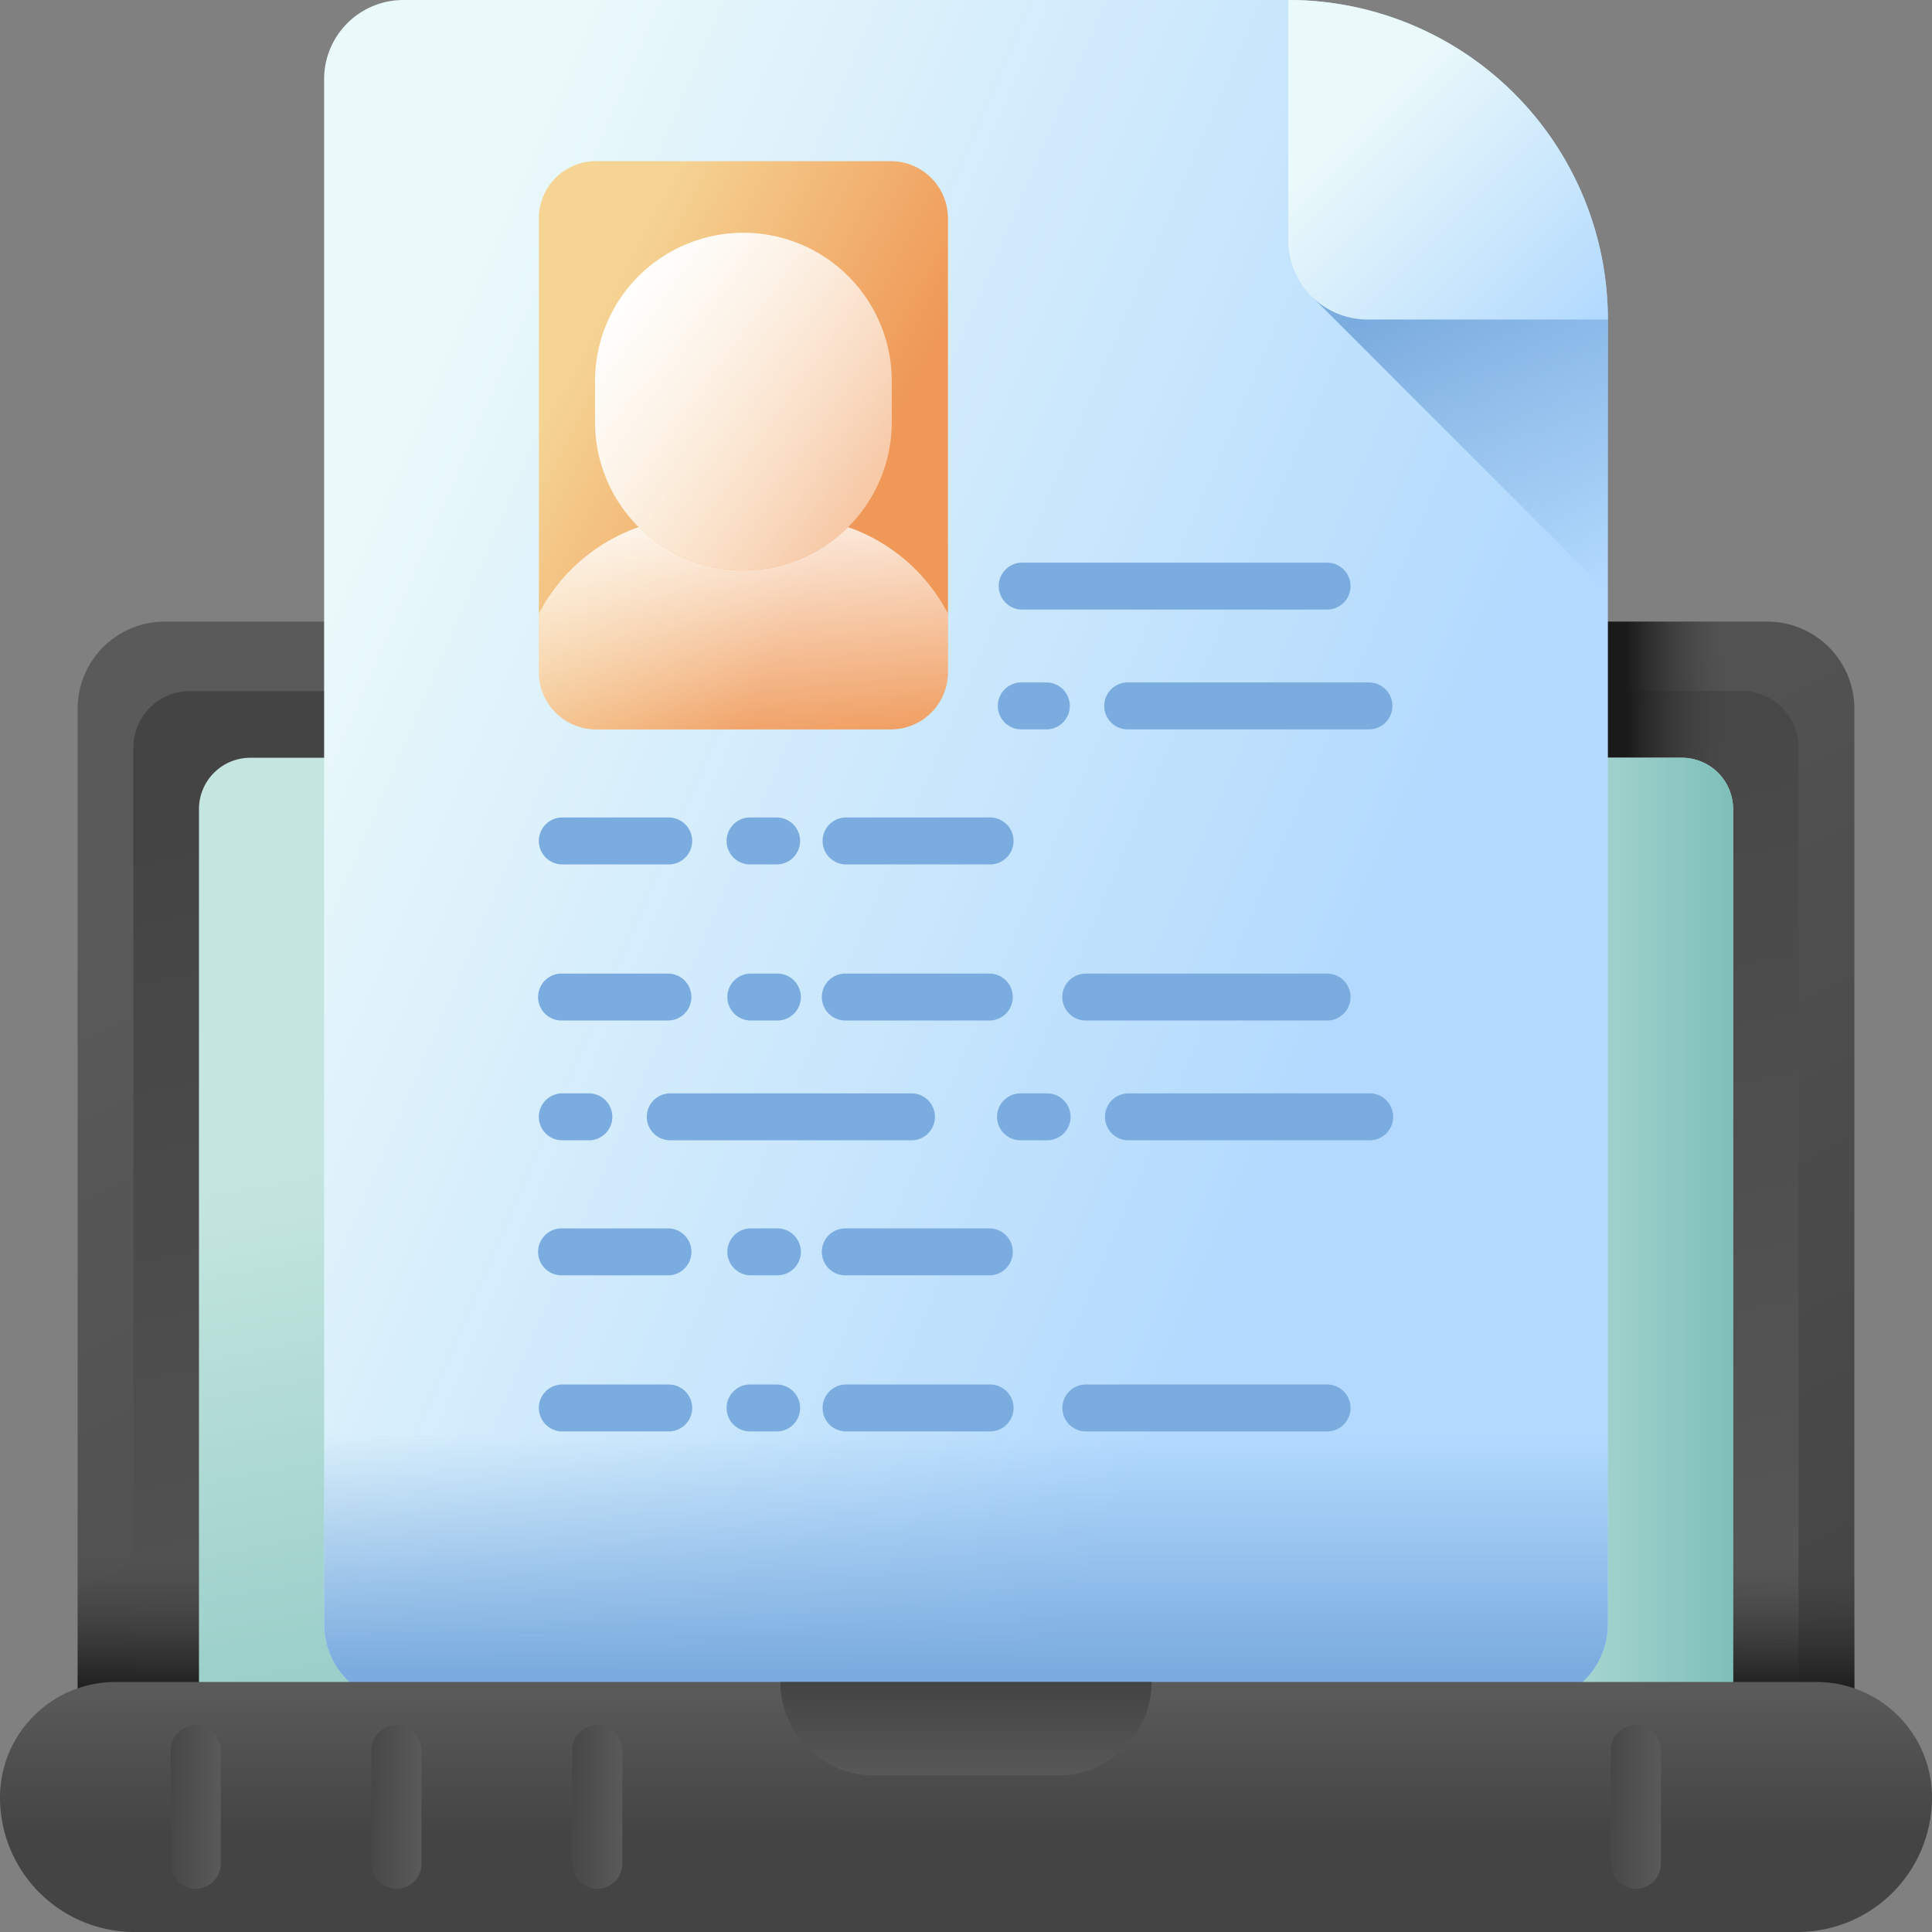
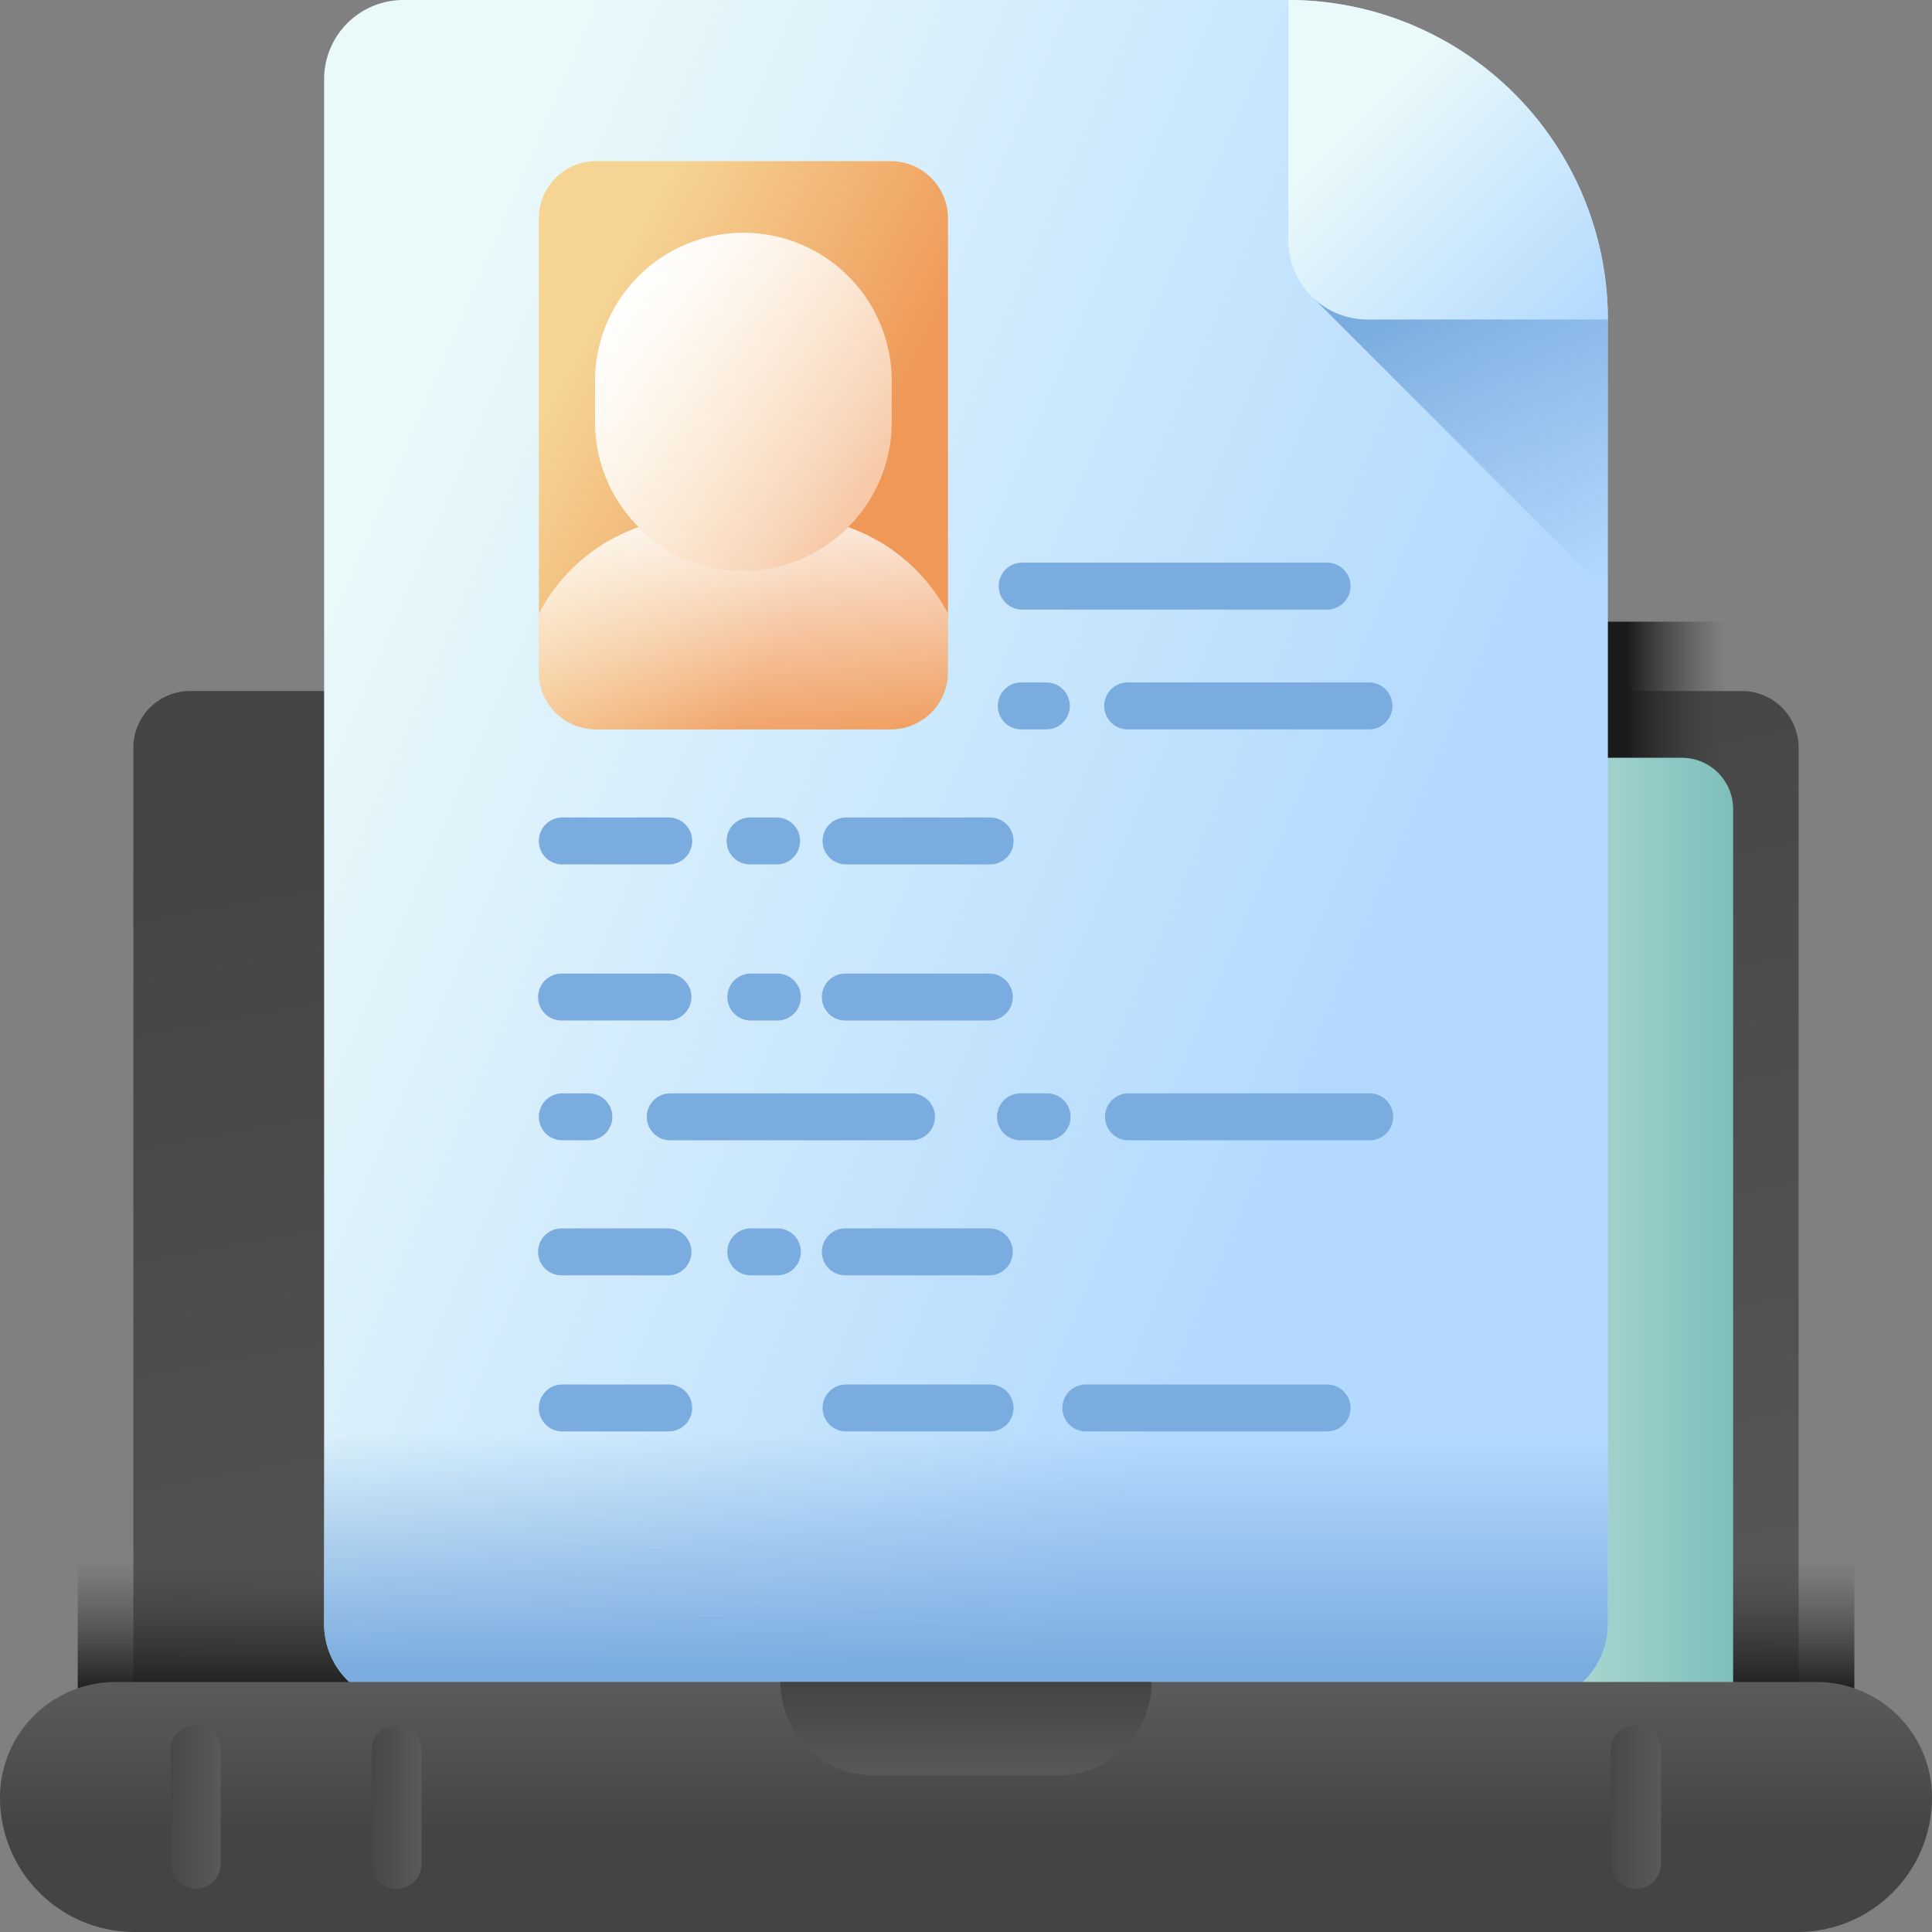
<svg xmlns="http://www.w3.org/2000/svg" xmlns:xlink="http://www.w3.org/1999/xlink" width="80" height="80" viewBox="0 0 80 80">
  <rect x="0" y="0" width="80" height="80" fill="#808080" stroke="none" />
  <defs>
    <linearGradient id="linear-gradient" x1="0.201" y1="0.085" x2="0.844" y2="0.978" gradientUnits="objectBoundingBox">
      <stop offset="0" stop-color="#5a5a5a" />
      <stop offset="1" stop-color="#444" />
    </linearGradient>
    <linearGradient id="linear-gradient-2" x1="0.648" y1="1.044" x2="0.373" y2="0.034" xlink:href="#linear-gradient" />
    <linearGradient id="linear-gradient-3" x1="0.583" y1="0.5" x2="0.266" y2="0.5" gradientUnits="objectBoundingBox">
      <stop offset="0" stop-color="#433f43" stop-opacity="0" />
      <stop offset="1" stop-color="#1a1a1a" />
    </linearGradient>
    <linearGradient id="linear-gradient-4" x1="0.5" y1="0.282" x2="0.5" y2="0.564" xlink:href="#linear-gradient-3" />
    <linearGradient id="linear-gradient-5" x1="0.441" y1="0.296" x2="0.672" y2="1.092" gradientUnits="objectBoundingBox">
      <stop offset="0" stop-color="#c5e6e0" />
      <stop offset="1" stop-color="#7ebfba" />
    </linearGradient>
    <linearGradient id="linear-gradient-6" x1="-0.394" y1="0.5" x2="1" y2="0.5" xlink:href="#linear-gradient-5" />
    <linearGradient id="linear-gradient-7" x1="0.048" y1="0.283" x2="0.745" y2="0.672" gradientUnits="objectBoundingBox">
      <stop offset="0" stop-color="#eaf9fa" />
      <stop offset="1" stop-color="#b3dafe" />
    </linearGradient>
    <linearGradient id="linear-gradient-8" x1="0.5" y1="0.508" x2="0.5" y2="0.935" gradientUnits="objectBoundingBox">
      <stop offset="0" stop-color="#7bacdf" stop-opacity="0" />
      <stop offset="1" stop-color="#7bacdf" />
    </linearGradient>
    <linearGradient id="linear-gradient-9" x1="0.996" y1="0.98" x2="0.471" y2="-0.054" xlink:href="#linear-gradient-8" />
    <linearGradient id="linear-gradient-10" x1="0.188" y1="0.408" x2="0.865" y2="1.085" xlink:href="#linear-gradient-7" />
    <linearGradient id="linear-gradient-11" x1="0.5" y1="0.03" x2="0.5" y2="0.608" xlink:href="#linear-gradient" />
    <linearGradient id="linear-gradient-12" x1="0.5" y1="1.081" x2="0.5" y2="0.026" xlink:href="#linear-gradient" />
    <linearGradient id="linear-gradient-13" x1="1.015" y1="0.5" x2="-0.158" y2="0.5" xlink:href="#linear-gradient" />
    <linearGradient id="linear-gradient-18" x1="1.015" y1="0.5" x2="-0.158" y2="0.5" xlink:href="#linear-gradient" />
    <linearGradient id="linear-gradient-20" x1="0.155" y1="0.252" x2="0.725" y2="0.662" gradientUnits="objectBoundingBox">
      <stop offset="0" stop-color="#f5d494" />
      <stop offset="1" stop-color="#ef9857" />
    </linearGradient>
    <linearGradient id="linear-gradient-21" x1="0.603" y1="1.157" x2="0.344" y2="-0.247" gradientUnits="objectBoundingBox">
      <stop offset="0" stop-color="#fff" stop-opacity="0" />
      <stop offset="1" stop-color="#fff" />
    </linearGradient>
    <linearGradient id="linear-gradient-22" x1="1.589" y1="1.452" x2="0.094" y2="0.145" xlink:href="#linear-gradient-21" />
  </defs>
  <g id="UKMT" transform="translate(-1178 -620)">
    <g id="application_7688700" transform="translate(1178 620)">
      <g id="Group_107409" data-name="Group 107409" transform="translate(0 0)">
        <g id="Group_107402" data-name="Group 107402" transform="translate(3.215 25.742)">
          <g id="Group_107401" data-name="Group 107401">
-             <path id="Path_98438" data-name="Path 98438" d="M90.457,217.12H24.105a3.609,3.609,0,0,1-3.609-3.609v-45.8a3.609,3.609,0,0,1,3.609-3.609H90.457a3.609,3.609,0,0,1,3.609,3.609v45.8A3.609,3.609,0,0,1,90.457,217.12Z" transform="translate(-20.496 -164.105)" fill="url(#linear-gradient)" />
            <path id="Path_98439" data-name="Path 98439" d="M35.206,227.336V184.758a2.347,2.347,0,0,1,2.346-2.347h64.262a2.347,2.347,0,0,1,2.347,2.347v42.579a2.347,2.347,0,0,1-2.347,2.347H37.553A2.347,2.347,0,0,1,35.206,227.336Z" transform="translate(-32.899 -179.539)" fill="url(#linear-gradient-2)" />
            <path id="Path_98440" data-name="Path 98440" d="M416.78,164.105h-9.25V217.12h9.25a3.609,3.609,0,0,0,3.609-3.609v-45.8A3.609,3.609,0,0,0,416.78,164.105Z" transform="translate(-346.819 -164.105)" fill="url(#linear-gradient-3)" />
            <path id="Path_98441" data-name="Path 98441" d="M20.5,376.64v16.067a3.609,3.609,0,0,0,3.609,3.609H90.457a3.609,3.609,0,0,0,3.609-3.609V376.64Z" transform="translate(-20.496 -343.301)" fill="url(#linear-gradient-4)" />
-             <path id="Path_98442" data-name="Path 98442" d="M52.5,239.653V202.158a2.124,2.124,0,0,1,2.124-2.124H113.9a2.124,2.124,0,0,1,2.124,2.124v37.495a2.124,2.124,0,0,1-2.124,2.124H54.62A2.124,2.124,0,0,1,52.5,239.653Z" transform="translate(-47.476 -194.398)" fill="url(#linear-gradient-5)" />
            <path id="Path_98443" data-name="Path 98443" d="M413.245,200.034H407.53v41.743h5.715a2.124,2.124,0,0,0,2.124-2.124V202.158A2.124,2.124,0,0,0,413.245,200.034Z" transform="translate(-346.819 -194.398)" fill="url(#linear-gradient-6)" />
          </g>
        </g>
        <g id="Group_107406" data-name="Group 107406" transform="translate(13.421 0)">
          <g id="Group_107405" data-name="Group 107405">
            <g id="Group_107404" data-name="Group 107404">
              <g id="Group_107403" data-name="Group 107403">
                <path id="Path_98444" data-name="Path 98444" d="M138.715,67.249V13.229A13.23,13.23,0,0,0,125.486,0H88.835a3.279,3.279,0,0,0-3.278,3.278V67.249a3.278,3.278,0,0,0,3.278,3.278h46.6A3.277,3.277,0,0,0,138.715,67.249Z" transform="translate(-85.557 0)" fill="url(#linear-gradient-7)" />
                <path id="Path_98445" data-name="Path 98445" d="M85.557,304.991V324.4a3.278,3.278,0,0,0,3.278,3.278h46.6a3.277,3.277,0,0,0,3.278-3.278V304.991Z" transform="translate(-85.557 -257.149)" fill="url(#linear-gradient-8)" />
                <path id="Path_98446" data-name="Path 98446" d="M359.029,90.995V79.69c0-.291-.013-.579-.031-.865H346.859Z" transform="translate(-305.871 -66.46)" fill="url(#linear-gradient-9)" />
                <path id="Path_98447" data-name="Path 98447" d="M340.1,0V9.952a3.278,3.278,0,0,0,3.278,3.278h9.952A13.23,13.23,0,0,0,340.1,0Z" transform="translate(-300.174 0)" fill="url(#linear-gradient-10)" />
              </g>
            </g>
          </g>
        </g>
        <g id="Group_107408" data-name="Group 107408" transform="translate(0 69.647)">
          <path id="Path_98448" data-name="Path 98448" d="M74.431,454.353H5.569A5.569,5.569,0,0,1,0,448.785,4.784,4.784,0,0,1,4.784,444H75.216A4.784,4.784,0,0,1,80,448.785,5.569,5.569,0,0,1,74.431,454.353Z" transform="translate(0 -444)" fill="url(#linear-gradient-11)" />
          <path id="Path_98449" data-name="Path 98449" d="M206,444a3.869,3.869,0,0,0,3.869,3.869H217.5A3.869,3.869,0,0,0,221.372,444Z" transform="translate(-173.686 -444)" fill="url(#linear-gradient-12)" />
          <g id="Group_107407" data-name="Group 107407" transform="translate(7.068 1.791)">
            <path id="Path_98450" data-name="Path 98450" d="M45.059,461.152v-4.7a1.036,1.036,0,1,1,2.073,0v4.7a1.036,1.036,0,0,1-2.073,0Z" transform="translate(-45.059 -455.417)" fill="url(#linear-gradient-13)" />
            <path id="Path_98451" data-name="Path 98451" d="M71.559,461.152v-4.7a1.036,1.036,0,1,1,2.073,0v4.7a1.036,1.036,0,0,1-2.073,0Z" transform="translate(-67.402 -455.417)" fill="url(#linear-gradient-13)" />
            <path id="Path_98452" data-name="Path 98452" d="M98.059,461.152v-4.7a1.036,1.036,0,1,1,2.073,0v4.7a1.036,1.036,0,0,1-2.073,0Z" transform="translate(-89.745 -455.417)" fill="url(#linear-gradient-13)" />
            <path id="Path_98453" data-name="Path 98453" d="M124.559,461.152v-4.7a1.036,1.036,0,1,1,2.073,0v4.7a1.036,1.036,0,0,1-2.073,0Z" transform="translate(-112.088 -455.417)" fill="url(#linear-gradient-13)" />
-             <path id="Path_98454" data-name="Path 98454" d="M151.059,461.152v-4.7a1.036,1.036,0,1,1,2.073,0v4.7a1.036,1.036,0,0,1-2.073,0Z" transform="translate(-134.432 -455.417)" fill="url(#linear-gradient-13)" />
            <path id="Path_98455" data-name="Path 98455" d="M425.226,461.152v-4.7a1.036,1.036,0,1,1,2.073,0v4.7a1.036,1.036,0,0,1-2.073,0Z" transform="translate(-365.592 -455.417)" fill="url(#linear-gradient-18)" />
            <path id="Path_98456" data-name="Path 98456" d="M451.726,461.152v-4.7a1.036,1.036,0,1,1,2.073,0v4.7a1.036,1.036,0,0,1-2.073,0Z" transform="translate(-387.935 -455.417)" fill="url(#linear-gradient-18)" />
          </g>
        </g>
      </g>
      <g id="Group_107421" data-name="Group 107421" transform="translate(22.312 23.299)">
        <g id="Group_107413" data-name="Group 107413" transform="translate(0)">
          <g id="Group_107412" data-name="Group 107412">
            <g id="Group_107411" data-name="Group 107411">
              <path id="Path_98457" data-name="Path 98457" d="M278.041,149.5a.972.972,0,0,0-.972-.972H264.414a.972.972,0,0,0,0,1.943h12.655A.972.972,0,0,0,278.041,149.5Z" transform="translate(-244.43 -148.529)" fill="#7bacdf" />
              <path id="Path_98458" data-name="Path 98458" d="M224.078,215.79h-5.963a.972.972,0,1,0,0,1.944h5.963a.972.972,0,0,0,0-1.944Z" transform="translate(-205.393 -205.239)" fill="#7bacdf" />
              <path id="Path_98459" data-name="Path 98459" d="M143.211,217.735h4.406a.972.972,0,0,0,0-1.944h-4.406a.972.972,0,1,0,0,1.944Z" transform="translate(-142.239 -205.24)" fill="#7bacdf" />
              <path id="Path_98460" data-name="Path 98460" d="M192.774,215.79a.972.972,0,0,0,0,1.944h1.1a.972.972,0,1,0,0-1.944Z" transform="translate(-184.027 -205.239)" fill="#7bacdf" />
              <g id="Group_107410" data-name="Group 107410" transform="translate(18.973 4.96)">
                <path id="Path_98461" data-name="Path 98461" d="M302.654,180.15h-9.989a.972.972,0,1,0,0,1.943h9.989a.972.972,0,0,0,0-1.943Z" transform="translate(-287.223 -180.15)" fill="#7bacdf" />
                <path id="Path_98462" data-name="Path 98462" d="M265.267,180.15h-1.1a.972.972,0,0,0,0,1.943h1.1a.972.972,0,0,0,0-1.943Z" transform="translate(-263.194 -180.15)" fill="#7bacdf" />
              </g>
            </g>
          </g>
        </g>
        <g id="Group_107417" data-name="Group 107417" transform="translate(0 17.015)">
          <g id="Group_107416" data-name="Group 107416">
            <g id="Group_107415" data-name="Group 107415">
              <path id="Path_98463" data-name="Path 98463" d="M218.115,258.944h5.963a.972.972,0,0,0,0-1.943h-5.963a.972.972,0,1,0,0,1.943Z" transform="translate(-205.393 -257.001)" fill="#7bacdf" />
              <path id="Path_98464" data-name="Path 98464" d="M143.211,258.944h4.406a.972.972,0,0,0,0-1.943h-4.406a.972.972,0,1,0,0,1.943Z" transform="translate(-142.239 -257.001)" fill="#7bacdf" />
              <path id="Path_98465" data-name="Path 98465" d="M192.774,258.944h1.1a.972.972,0,1,0,0-1.943h-1.1a.972.972,0,0,0,0,1.943Z" transform="translate(-184.027 -257.001)" fill="#7bacdf" />
              <path id="Path_98466" data-name="Path 98466" d="M182.67,289.593a.972.972,0,0,0-.972-.972H171.71a.972.972,0,0,0,0,1.944H181.7A.972.972,0,0,0,182.67,289.593Z" transform="translate(-166.268 -283.661)" fill="#7bacdf" />
-               <path id="Path_98467" data-name="Path 98467" d="M292.375,257.972A.972.972,0,0,0,291.4,257h-9.989a.972.972,0,0,0,0,1.944H291.4A.972.972,0,0,0,292.375,257.972Z" transform="translate(-258.763 -257)" fill="#7bacdf" />
              <path id="Path_98468" data-name="Path 98468" d="M143.211,290.566h1.1a.972.972,0,1,0,0-1.944h-1.1a.972.972,0,1,0,0,1.944Z" transform="translate(-142.239 -283.662)" fill="#7bacdf" />
              <path id="Path_98469" data-name="Path 98469" d="M224.078,324.261h-5.963a.972.972,0,1,0,0,1.943h5.963a.972.972,0,0,0,0-1.943Z" transform="translate(-205.393 -313.71)" fill="#7bacdf" />
              <path id="Path_98470" data-name="Path 98470" d="M143.211,326.206h4.406a.972.972,0,0,0,0-1.943h-4.406a.972.972,0,1,0,0,1.943Z" transform="translate(-142.239 -313.711)" fill="#7bacdf" />
              <path id="Path_98471" data-name="Path 98471" d="M192.774,324.261a.972.972,0,0,0,0,1.943h1.1a.972.972,0,1,0,0-1.943Z" transform="translate(-184.027 -313.71)" fill="#7bacdf" />
              <g id="Group_107414" data-name="Group 107414" transform="translate(18.973 4.96)">
                <path id="Path_98472" data-name="Path 98472" d="M302.654,288.621h-9.989a.972.972,0,1,0,0,1.944h9.989a.972.972,0,0,0,0-1.944Z" transform="translate(-287.223 -288.621)" fill="#7bacdf" />
                <path id="Path_98473" data-name="Path 98473" d="M265.267,288.621h-1.1a.972.972,0,0,0,0,1.944h1.1a.972.972,0,0,0,0-1.944Z" transform="translate(-263.194 -288.621)" fill="#7bacdf" />
              </g>
            </g>
          </g>
        </g>
        <g id="Group_107420" data-name="Group 107420" transform="translate(0 34.03)">
          <g id="Group_107419" data-name="Group 107419">
            <g id="Group_107418" data-name="Group 107418">
              <path id="Path_98474" data-name="Path 98474" d="M218.115,367.416h5.963a.972.972,0,0,0,0-1.944h-5.963a.972.972,0,1,0,0,1.944Z" transform="translate(-205.393 -365.472)" fill="#7bacdf" />
              <path id="Path_98475" data-name="Path 98475" d="M143.211,367.416h4.406a.972.972,0,0,0,0-1.944h-4.406a.972.972,0,1,0,0,1.944Z" transform="translate(-142.239 -365.472)" fill="#7bacdf" />
-               <path id="Path_98476" data-name="Path 98476" d="M192.774,367.416h1.1a.972.972,0,1,0,0-1.944h-1.1a.972.972,0,0,0,0,1.944Z" transform="translate(-184.027 -365.472)" fill="#7bacdf" />
              <path id="Path_98477" data-name="Path 98477" d="M292.375,366.444a.972.972,0,0,0-.972-.972h-9.989a.972.972,0,0,0,0,1.944H291.4A.972.972,0,0,0,292.375,366.444Z" transform="translate(-258.763 -365.472)" fill="#7bacdf" />
            </g>
          </g>
        </g>
      </g>
      <path id="Path_98478" data-name="Path 98478" d="M156.81,42.54h-12.2a2.37,2.37,0,0,0-2.37,2.37V63.7a2.37,2.37,0,0,0,2.37,2.37h12.2a2.37,2.37,0,0,0,2.37-2.37V44.91A2.37,2.37,0,0,0,156.81,42.54Z" transform="translate(-119.927 -35.867)" fill="url(#linear-gradient-20)" />
      <path id="Path_98479" data-name="Path 98479" d="M159.181,142.723v2.423a2.37,2.37,0,0,1-2.37,2.37h-12.2a2.369,2.369,0,0,1-2.37-2.37v-2.423a7.429,7.429,0,0,1,4.132-3.583,6.14,6.14,0,0,0,8.676,0A7.432,7.432,0,0,1,159.181,142.723Z" transform="translate(-119.928 -117.314)" fill="url(#linear-gradient-21)" />
      <g id="Group_107422" data-name="Group 107422" transform="translate(24.639 9.56)">
        <path id="Path_98480" data-name="Path 98480" d="M163.216,75.005a6.144,6.144,0,0,1-6.144-6.144V67.089a6.144,6.144,0,0,1,12.287,0v1.773A6.144,6.144,0,0,1,163.216,75.005Z" transform="translate(-157.072 -60.945)" fill="url(#linear-gradient-22)" />
      </g>
    </g>
  </g>
</svg>